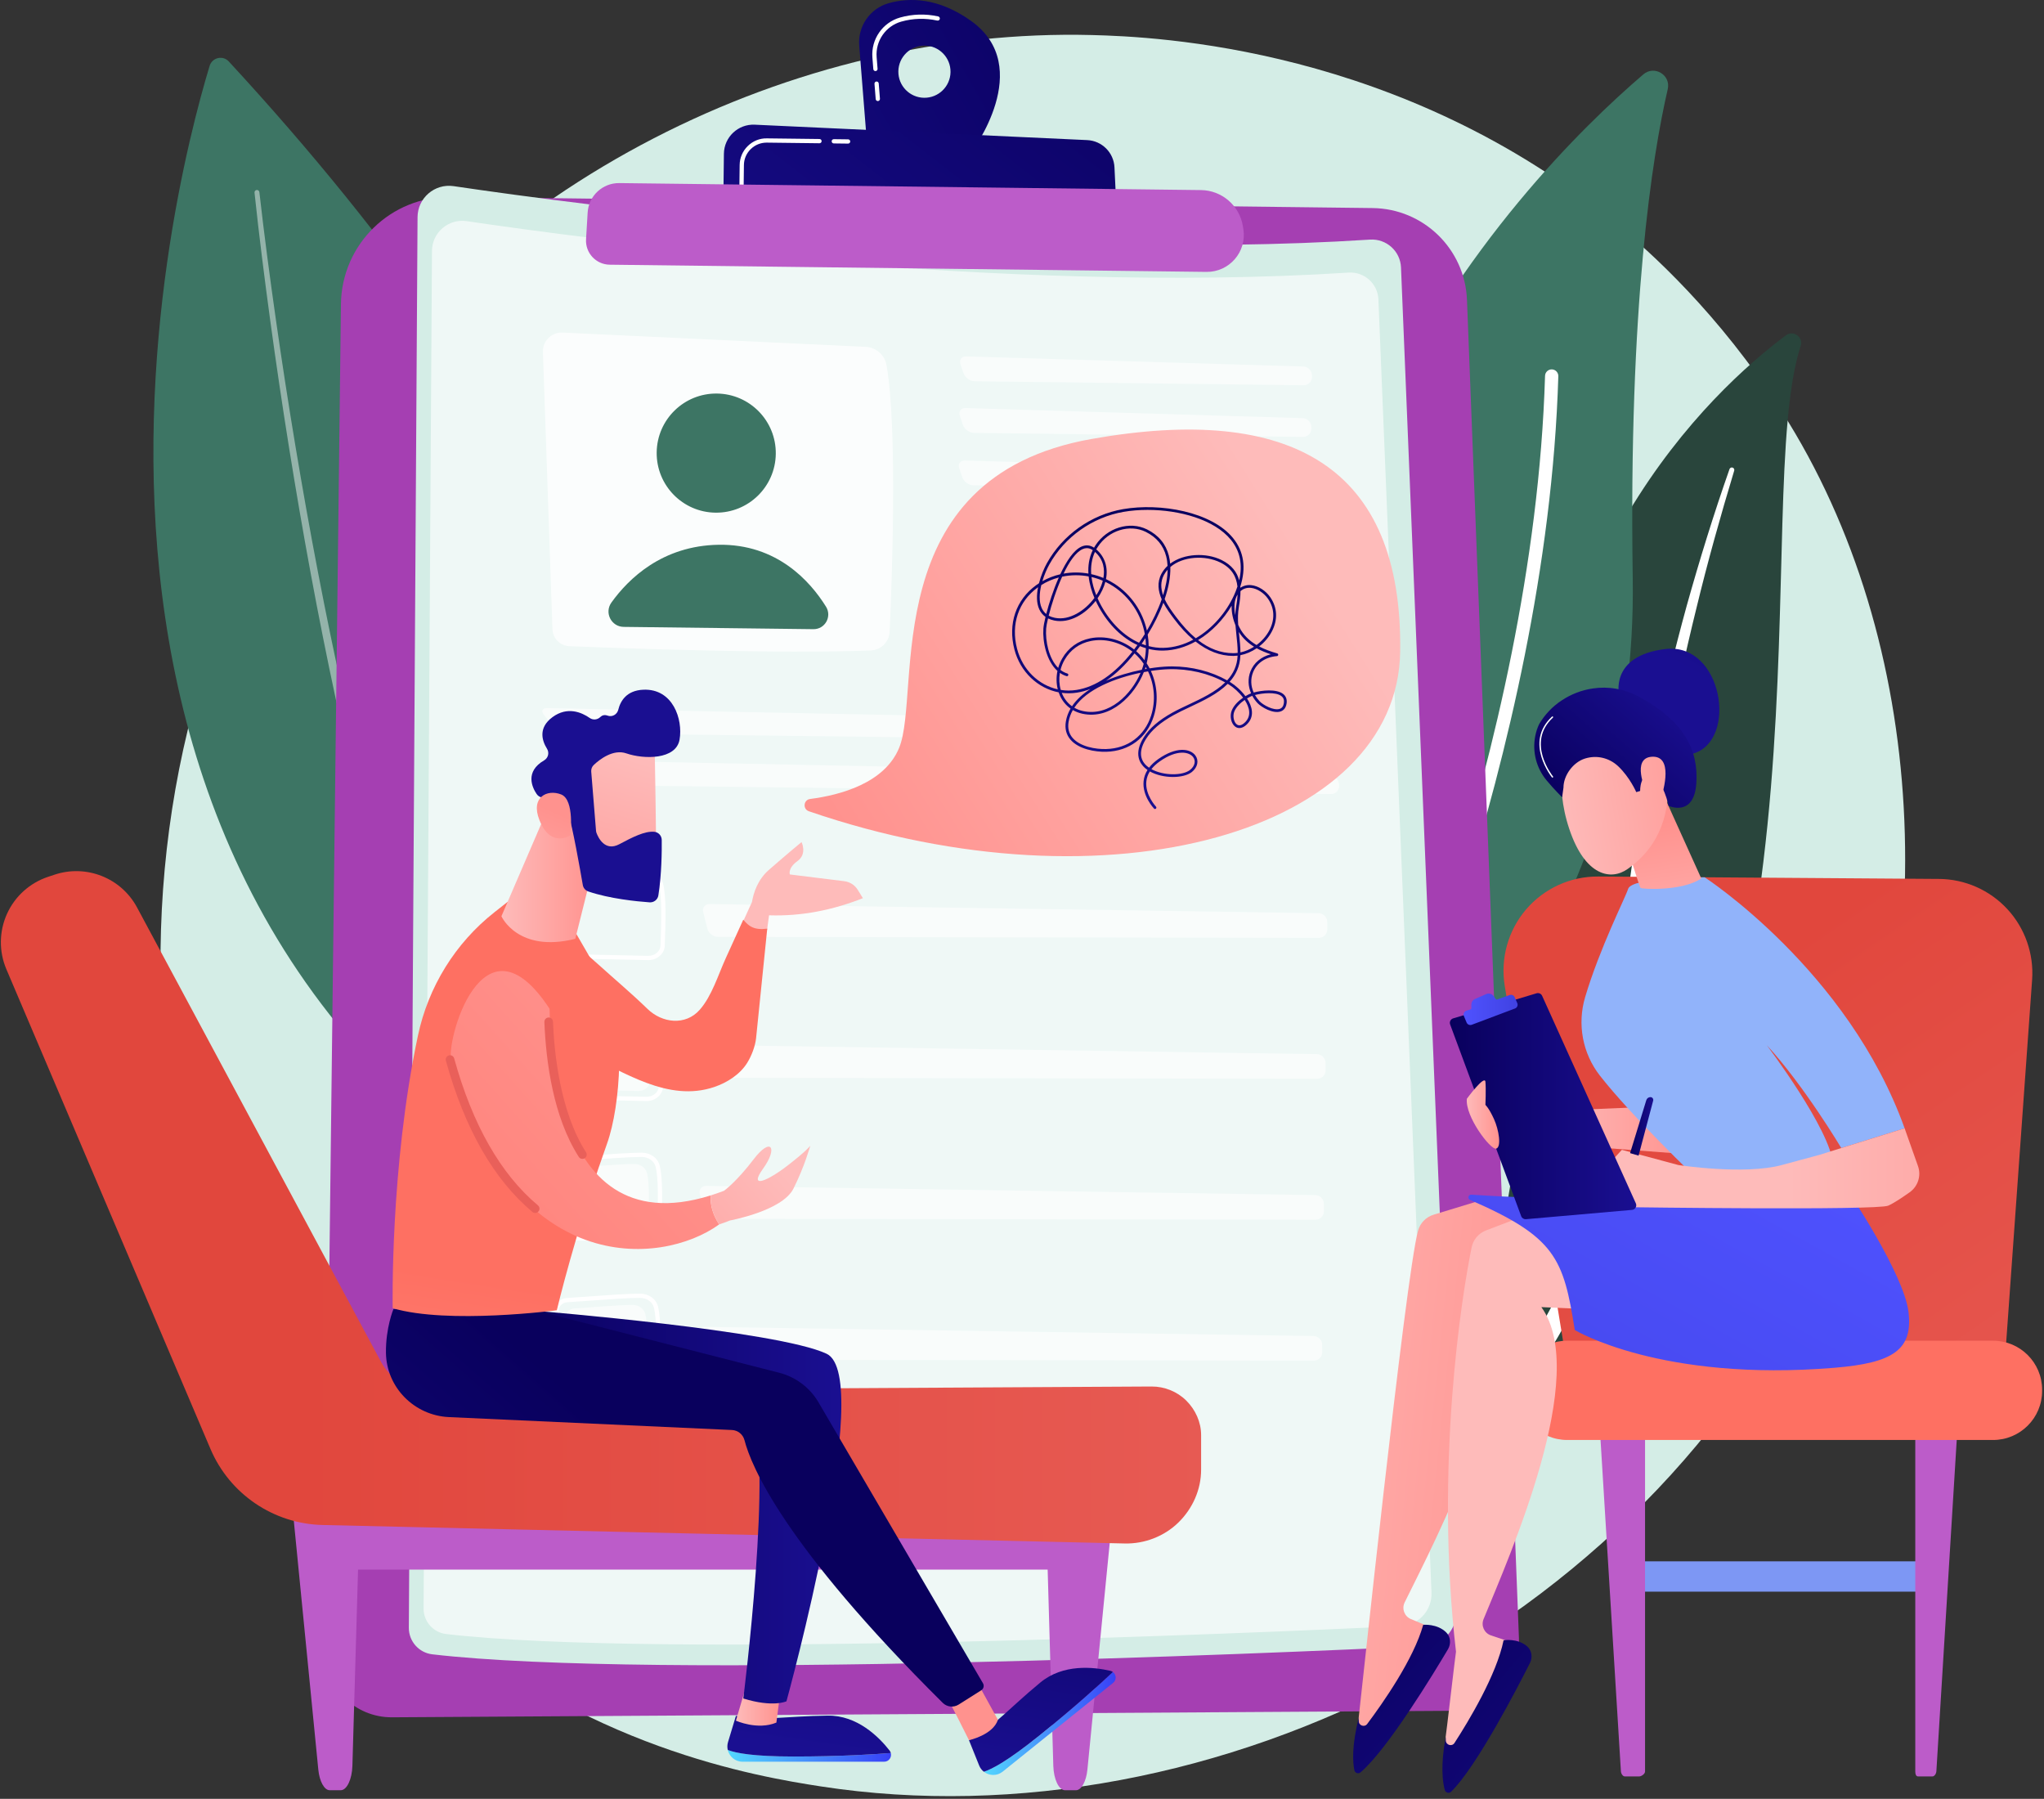
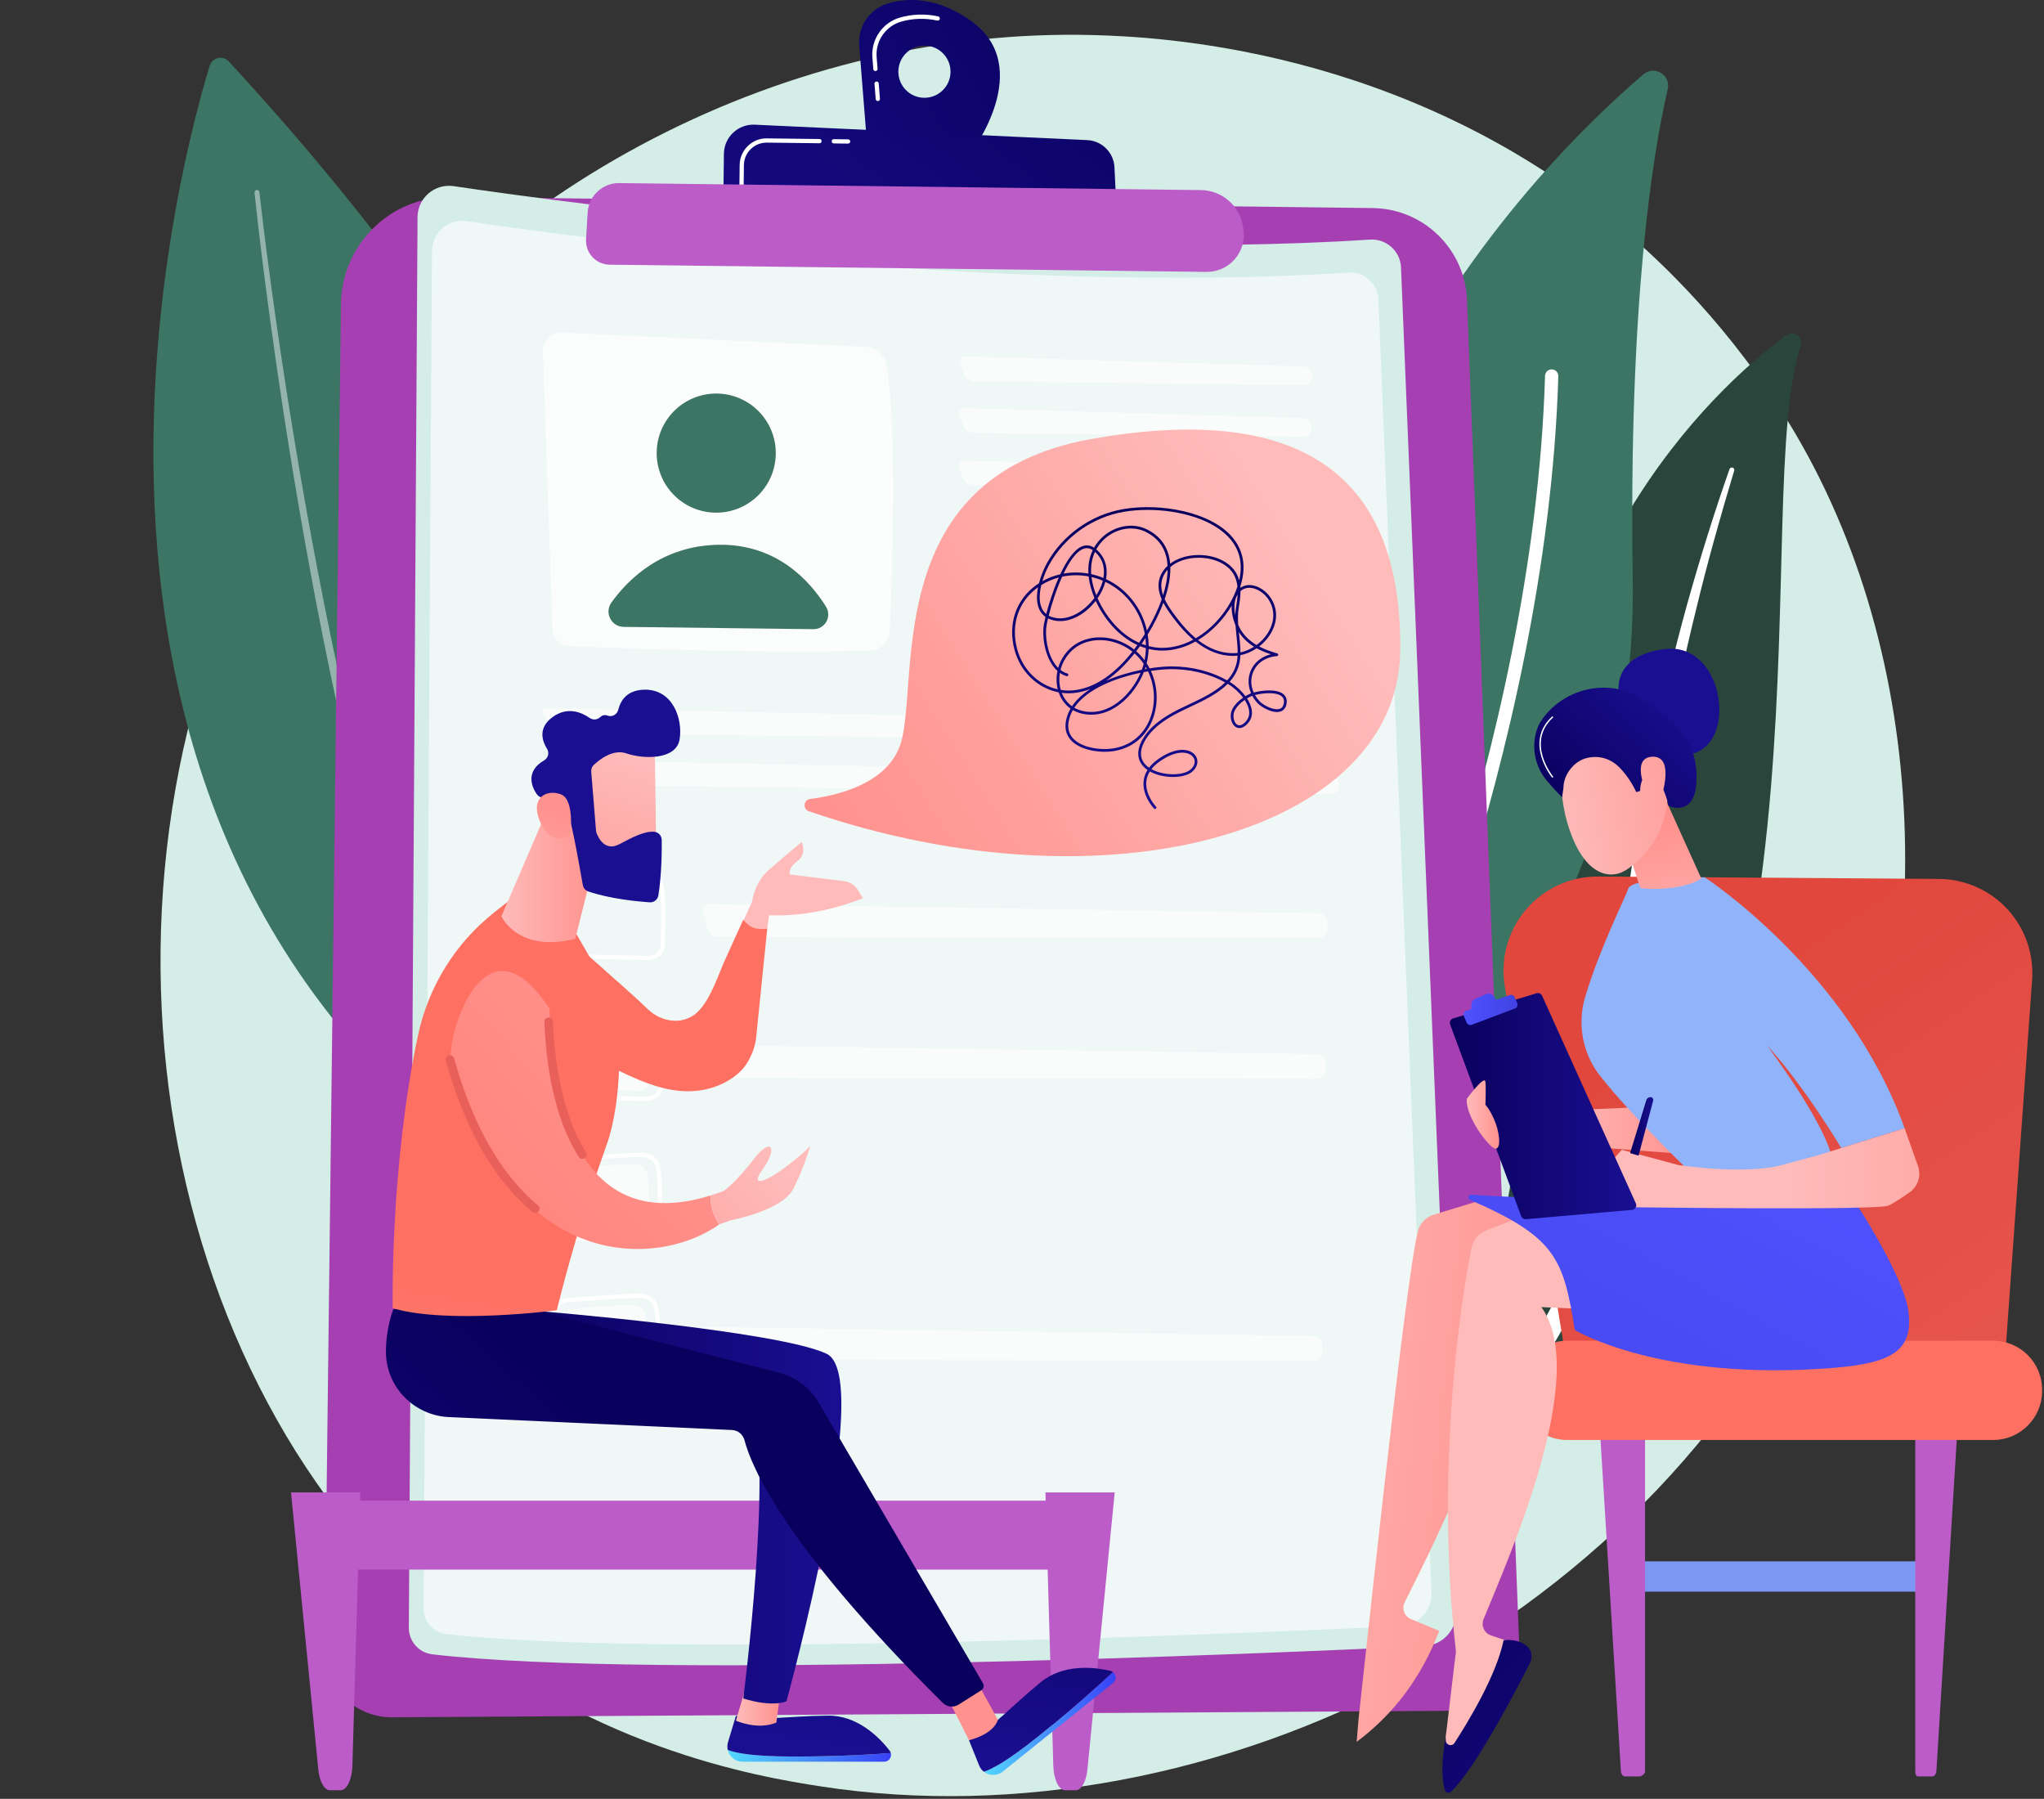
<svg xmlns="http://www.w3.org/2000/svg" width="533" height="469" viewBox="0 0 533 469" fill="none">
  <rect x="0" y="0" width="533" height="469" fill="#333333" stroke="none" />
  <path d="M477.728 319.313C433.589 423.242 316.013 481.464 214.051 465.759C197.459 463.204 151.974 455.591 111.703 419.678C34.178 350.542 17.599 213.643 80.136 117.167C125.651 46.95 207.243 7.146 284.771 9.137C301.471 9.566 365.47 12.209 421.715 58.587C429.976 65.399 448.197 81.586 464.619 107.266C503.179 167.568 506.494 251.581 477.728 319.313Z" fill="#D4EDE6" />
  <path d="M469.556 90.162C470.298 87.874 467.629 85.993 465.7 87.431C446.116 102.037 397.943 146.966 398.653 235.134C399.544 345.753 372.291 382.981 341.239 404.05C341.239 404.05 381.39 397.046 410.427 359.427C481.718 267.062 456.371 130.858 469.556 90.162Z" fill="#29453C" />
  <path d="M452.216 122.71C448.622 134.605 445.264 146.564 442.348 158.629C439.369 170.677 436.757 182.809 434.527 195.005C432.343 207.209 430.389 219.452 428.958 231.76C427.472 244.061 426.516 256.411 425.599 268.815C424.613 281.207 423.691 293.695 421.487 306.128C419.3 318.536 415.596 330.883 409.745 342.186C408.284 345.003 406.766 347.804 405.097 350.488C403.478 353.204 401.738 355.849 399.951 358.461C396.351 363.67 392.399 368.648 388.096 373.311C379.464 382.616 369.422 390.599 358.621 397.093C357.484 397.777 356.008 397.409 355.325 396.272C354.654 395.156 354.996 393.713 356.085 393.014L356.093 393.009C358.675 391.355 361.235 389.674 363.712 387.884C364.965 387.008 366.176 386.079 367.404 385.174C368.597 384.222 369.827 383.317 370.989 382.33C375.701 378.461 380.137 374.266 384.24 369.764C392.482 360.81 399.428 350.578 405.036 339.789C407.779 334.362 410.119 328.741 412.017 322.96C413.911 317.177 415.364 311.24 416.479 305.215C418.711 293.158 419.726 280.805 420.801 268.421C421.892 256.036 423.073 243.598 424.764 231.228C425.593 225.041 426.533 218.87 427.583 212.719C428.09 209.641 428.657 206.573 429.218 203.504C429.808 200.441 430.416 197.382 431.048 194.328C433.6 182.116 436.523 169.988 439.825 157.97C443.185 145.967 446.862 134.058 450.991 122.31C451.11 121.974 451.477 121.798 451.813 121.916C452.139 122.031 452.315 122.383 452.216 122.71Z" fill="white" />
  <path d="M349.351 297.216C350.695 301.441 355.916 302.92 359.314 300.072C378.059 284.359 427.042 235.138 425.757 150.707C424.672 79.409 430.859 40.645 434.887 23.242C435.739 19.562 431.398 16.934 428.527 19.389C396.854 46.472 300.659 144.14 349.351 297.216Z" fill="#3D7564" />
  <path d="M355.347 297.489C355.436 297.553 355.533 297.61 355.636 297.657C356.504 298.058 357.532 297.679 357.933 296.812C358.387 295.828 403.383 197.294 406.353 98.09C406.381 97.136 405.63 96.338 404.675 96.308C403.719 96.28 402.922 97.031 402.892 97.987C399.944 196.468 355.241 294.383 354.79 295.361C354.437 296.125 354.689 297.014 355.347 297.489Z" fill="white" />
  <path d="M54.663 17.178C44.517 50.611 -6.582 247.584 169.641 328.736C169.641 328.736 236.663 207.721 59.66 16.023C58.112 14.346 55.326 14.994 54.663 17.178Z" fill="#3D7564" />
  <path opacity="0.45" d="M67.636 50.103C68.882 61.175 70.359 72.234 71.93 83.272C73.506 94.311 75.21 105.332 77.043 116.33C80.707 138.327 84.862 160.242 89.688 182.004C94.529 203.76 100.005 225.383 106.645 246.636C109.93 257.273 113.599 267.785 117.66 278.13C121.735 288.467 126.221 298.647 131.481 308.397L131.484 308.403C131.878 309.133 131.605 310.044 130.875 310.438C130.145 310.832 129.234 310.559 128.84 309.829L128.835 309.821C123.561 299.891 119.102 289.585 115.063 279.144C111.039 268.694 107.419 258.1 104.188 247.396C97.658 226.006 92.309 204.292 87.599 182.461C82.904 160.623 78.885 138.651 75.359 116.605C73.596 105.581 71.962 94.538 70.455 83.478C68.953 72.415 67.548 61.346 66.37 50.236C66.333 49.886 66.586 49.573 66.935 49.536C67.283 49.499 67.596 49.75 67.635 50.097L67.636 50.103Z" fill="white" />
  <path d="M117.521 51.348L357.944 54.247C371.208 54.406 382.02 64.933 382.535 78.188L396.08 426.971C396.483 437.344 388.217 445.989 377.837 446.053L102.221 447.739C92.467 447.799 84.561 439.846 84.679 430.093L88.908 79.279C89.097 63.665 101.907 51.16 117.521 51.348Z" fill="#A53FB2" />
  <path d="M118.294 48.532C151.073 53.38 263.807 68.511 357.239 62.471C361.499 62.195 365.155 65.465 365.33 69.731L379.718 420.079C379.915 424.883 376.2 428.944 371.397 429.17C332.11 431.02 170.32 438.052 112.724 431.317C109.218 430.907 106.59 427.92 106.611 424.39L108.881 56.61C108.912 51.614 113.352 47.801 118.294 48.532Z" fill="#D4EDE6" />
  <path opacity="0.63" d="M121.701 57.657C153.245 62.322 261.735 76.884 351.648 71.071C355.748 70.805 359.266 73.952 359.435 78.058L373.281 415.213C373.471 419.836 369.895 423.744 365.273 423.962C327.465 425.742 171.768 432.509 116.34 426.027C112.967 425.633 110.437 422.758 110.458 419.362L112.643 65.431C112.672 60.623 116.945 56.953 121.701 57.657Z" fill="white" />
  <path opacity="0.78" d="M141.578 91.761L144.063 164.038C144.146 166.442 146.064 168.375 148.467 168.472C161.841 169.011 203.515 170.53 227.068 169.587C229.733 169.48 231.865 167.351 231.985 164.688C232.597 151.146 234.055 111.728 231.167 95.208C230.7 92.54 228.435 90.561 225.729 90.434L146.688 86.715C143.838 86.581 141.48 88.909 141.578 91.761Z" fill="white" />
  <path d="M202.297 118.323C202.193 126.899 195.157 133.767 186.581 133.664C178.005 133.561 171.136 126.524 171.239 117.948C171.343 109.372 178.379 102.503 186.955 102.607C195.531 102.71 202.4 109.746 202.297 118.323Z" fill="#3D7564" />
  <path d="M162.632 163.443L212.104 164.039C215.137 164.076 216.995 160.748 215.392 158.173C211.269 151.547 202.594 141.781 187.362 142.033C172.682 142.276 163.878 150.897 159.43 157.102C157.542 159.736 159.391 163.404 162.632 163.443Z" fill="#3D7564" />
  <g opacity="0.6">
    <path d="M339.933 100.441C341.154 100.456 342.136 99.469 342.115 98.249L342.108 97.838C342.087 96.618 341.071 95.59 339.851 95.553L251.963 92.927C250.743 92.89 250.065 93.806 250.457 94.963L251.241 97.278C251.633 98.434 252.952 99.392 254.172 99.407L339.933 100.441Z" fill="white" />
  </g>
  <g opacity="0.6">
    <path d="M251.801 106.393C250.58 106.357 249.903 107.273 250.294 108.429L251.078 110.745C251.47 111.901 252.789 112.859 254.01 112.874L339.771 113.907C340.992 113.922 341.973 112.936 341.952 111.715L341.945 111.305C341.924 110.085 340.909 109.056 339.689 109.02L251.801 106.393Z" fill="white" />
  </g>
  <g opacity="0.6">
    <path d="M251.636 120.056C250.416 120.019 249.738 120.935 250.13 122.092L250.914 124.407C251.305 125.563 252.625 126.521 253.845 126.536L339.606 127.57C340.827 127.585 341.808 126.598 341.788 125.378L341.78 124.967C341.76 123.747 340.744 122.719 339.524 122.682L251.636 120.056Z" fill="white" />
  </g>
  <g opacity="0.6">
    <path d="M347.235 193.558C348.455 193.573 349.4 192.588 349.334 191.369L349.312 190.951C349.246 189.732 348.194 188.714 346.973 188.69L142.655 184.616C141.435 184.592 141.049 185.361 141.798 186.325L144.166 189.374C144.915 190.338 146.526 191.138 147.747 191.153L347.235 193.558Z" fill="white" />
  </g>
  <g opacity="0.6">
    <path d="M142.493 198.083C141.272 198.059 140.886 198.827 141.635 199.791L144.003 202.84C144.752 203.804 146.363 204.605 147.584 204.62L347.072 207.025C348.292 207.039 349.237 206.054 349.172 204.835L349.149 204.417C349.083 203.198 348.031 202.181 346.811 202.157L142.493 198.083Z" fill="white" />
  </g>
  <path d="M169.072 250.323C169.037 250.323 169.003 250.322 168.969 250.322L151.826 249.951C149.429 249.899 147.471 248.229 147.271 246.067L145.936 231.664C145.861 230.847 146.124 230.043 146.678 229.399C147.301 228.677 148.237 228.229 149.245 228.173H149.246C150.692 228.091 152.728 227.942 154.884 227.785C159.422 227.453 165.07 227.041 168.242 227.04C168.243 227.04 168.244 227.04 168.245 227.04C170.48 227.04 172.395 228.412 172.902 230.378C173.752 233.679 173.597 239.919 173.348 246.568C173.269 248.657 171.361 250.323 169.072 250.323ZM149.307 229.28C148.598 229.32 147.947 229.628 147.519 230.124C147.164 230.537 146.994 231.048 147.042 231.562L148.376 245.965C148.524 247.565 150.017 248.801 151.85 248.841L168.993 249.212C169.02 249.212 169.046 249.213 169.072 249.213C170.77 249.213 172.183 248.021 172.239 246.526C172.486 239.963 172.64 233.81 171.827 230.654C171.453 229.203 169.947 228.149 168.245 228.149C168.244 228.149 168.243 228.149 168.243 228.149C165.11 228.15 159.485 228.561 154.965 228.892C152.804 229.049 150.763 229.198 149.307 229.28Z" fill="white" />
  <g opacity="0.6">
    <path d="M185.056 235.703C183.835 235.685 183.08 236.639 183.377 237.823L184.453 242.112C184.75 243.296 185.992 244.266 187.212 244.268L343.92 244.518C345.14 244.52 346.129 243.523 346.117 242.302L346.098 240.343C346.086 239.122 345.078 238.109 343.857 238.09L185.056 235.703Z" fill="white" />
  </g>
  <path d="M168.629 287.069C168.594 287.069 168.56 287.068 168.526 287.067L151.383 286.696C148.987 286.644 147.028 284.975 146.827 282.814L145.494 268.41C145.419 267.593 145.682 266.789 146.236 266.145C146.859 265.422 147.794 264.975 148.802 264.918H148.803C150.249 264.837 152.286 264.688 154.442 264.53C158.98 264.199 164.627 263.787 167.799 263.785C167.8 263.785 167.801 263.785 167.802 263.785C170.038 263.785 171.952 265.158 172.459 267.124C173.309 270.425 173.154 276.665 172.905 283.314C172.827 285.403 170.918 287.069 168.629 287.069ZM148.865 266.026C148.156 266.066 147.504 266.374 147.077 266.87C146.721 267.283 146.552 267.793 146.599 268.308L147.933 282.712C148.081 284.311 149.575 285.547 151.407 285.587L168.55 285.958C170.273 285.972 171.74 284.791 171.796 283.272C172.043 276.709 172.197 270.556 171.384 267.401C171.01 265.949 169.504 264.895 167.802 264.895C167.801 264.895 167.8 264.895 167.8 264.895C164.667 264.896 159.043 265.307 154.523 265.638C152.362 265.795 150.321 265.944 148.865 266.026Z" fill="white" />
  <path opacity="0.6" d="M150.697 267.637C154.302 267.434 162.14 266.733 165.853 266.732C167.426 266.731 168.795 267.698 169.147 269.067C169.832 271.725 169.673 277.005 169.49 281.878C169.435 283.337 168.08 284.486 166.444 284.451L152.744 284.154C151.06 284.117 149.674 282.952 149.536 281.454L148.47 269.944C148.359 268.753 149.361 267.712 150.697 267.637Z" fill="white" />
  <g opacity="0.6">
    <path d="M184.613 272.449C183.392 272.431 182.637 273.385 182.934 274.569L184.01 278.858C184.307 280.042 185.549 281.013 186.769 281.014L343.477 281.264C344.697 281.266 345.686 280.269 345.674 279.048L345.655 277.089C345.643 275.868 344.635 274.855 343.414 274.837L184.613 272.449Z" fill="white" />
  </g>
  <path d="M168.186 323.814C168.152 323.814 168.117 323.814 168.083 323.813L150.94 323.442C148.543 323.39 146.585 321.721 146.385 319.559L145.051 305.156C144.975 304.339 145.239 303.535 145.793 302.891C146.416 302.168 147.351 301.721 148.359 301.664H148.36C149.806 301.583 151.842 301.434 153.999 301.276C158.536 300.944 164.184 300.532 167.356 300.531C167.357 300.531 167.358 300.531 167.359 300.531C169.595 300.531 171.509 301.903 172.016 303.87C172.866 307.171 172.712 313.411 172.462 320.059C172.383 322.149 170.475 323.814 168.186 323.814ZM148.422 302.772C147.712 302.812 147.061 303.12 146.634 303.615C146.278 304.028 146.108 304.539 146.156 305.053L147.49 319.457C147.638 321.057 149.131 322.293 150.964 322.332L168.107 322.704C169.825 322.729 171.297 321.536 171.354 320.018C171.6 313.455 171.754 307.303 170.941 304.146C170.567 302.694 169.061 301.641 167.359 301.641C167.358 301.641 167.357 301.641 167.357 301.641C164.225 301.642 158.599 302.053 154.079 302.383C151.918 302.541 149.877 302.69 148.422 302.772Z" fill="white" />
  <path opacity="0.6" d="M150.255 304.383C153.859 304.18 161.697 303.479 165.41 303.478C166.984 303.477 168.352 304.444 168.705 305.813C169.389 308.471 169.231 313.751 169.047 318.623C168.993 320.083 167.638 321.232 166.001 321.197L152.302 320.9C150.617 320.863 149.232 319.698 149.093 318.199L148.027 306.689C147.917 305.499 148.918 304.458 150.255 304.383Z" fill="white" />
  <g opacity="0.6">
-     <path d="M184.17 309.195C182.949 309.177 182.194 310.131 182.491 311.315L183.567 315.604C183.864 316.788 185.106 317.758 186.327 317.76L343.034 318.01C344.254 318.012 345.243 317.015 345.232 315.794L345.212 313.835C345.2 312.614 344.192 311.601 342.972 311.582L184.17 309.195Z" fill="white" />
-   </g>
+     </g>
  <path d="M167.743 360.56C167.709 360.56 167.675 360.56 167.64 360.559L150.497 360.188C148.101 360.136 146.142 358.467 145.942 356.306L144.608 341.902C144.533 341.085 144.796 340.281 145.351 339.637C145.973 338.914 146.909 338.467 147.917 338.41H147.917C149.364 338.329 151.4 338.18 153.556 338.022C158.094 337.691 163.741 337.278 166.913 337.277H166.914C169.152 337.277 171.066 338.649 171.573 340.616C172.423 343.917 172.269 350.158 172.019 356.805C171.94 358.895 170.032 360.56 167.743 360.56ZM147.979 339.518C147.27 339.558 146.618 339.865 146.191 340.361C145.835 340.774 145.665 341.285 145.713 341.8L147.047 356.203C147.196 357.803 148.689 359.039 150.521 359.078L167.664 359.449C167.691 359.45 167.717 359.45 167.743 359.45C169.441 359.45 170.854 358.259 170.91 356.764C171.157 350.201 171.311 344.048 170.498 340.892C170.118 339.417 168.645 338.387 166.915 338.387C166.914 338.387 166.914 338.387 166.913 338.387C163.781 338.388 158.157 338.799 153.637 339.129C151.476 339.287 149.435 339.436 147.979 339.518H147.979Z" fill="white" />
  <path opacity="0.6" d="M149.811 341.128C153.416 340.926 161.254 340.225 164.967 340.224C166.541 340.223 167.909 341.19 168.261 342.559C168.946 345.217 168.788 350.497 168.604 355.37C168.549 356.829 167.195 357.978 165.558 357.943L151.858 357.646C150.174 357.609 148.789 356.444 148.65 354.946L147.584 343.435C147.474 342.245 148.475 341.204 149.811 341.128Z" fill="white" />
  <g opacity="0.6">
    <path d="M183.727 345.941C182.506 345.923 181.751 346.877 182.048 348.06L183.124 352.35C183.421 353.534 184.663 354.504 185.884 354.506L342.591 354.756C343.812 354.758 344.801 353.761 344.789 352.54L344.769 350.581C344.757 349.36 343.749 348.347 342.529 348.328L183.727 345.941Z" fill="white" />
  </g>
  <path d="M253.217 5.452C244.605 -0.695 237.052 -0.666 231.718 0.838C226.852 2.211 223.652 6.855 224.053 11.895L226.044 36.944L253.293 39.694C253.293 39.694 270.105 17.506 253.217 5.452ZM240.977 25.493C237.22 25.448 234.212 22.366 234.257 18.61C234.302 14.853 237.384 11.844 241.141 11.889C244.898 11.935 247.906 15.017 247.861 18.774C247.816 22.53 244.734 25.539 240.977 25.493Z" fill="url(#paint0_linear_547_2008)" />
  <path d="M228.903 26.348C228.617 26.348 228.374 26.127 228.351 25.837L228.034 21.848C228.009 21.542 228.237 21.275 228.543 21.251C228.849 21.227 229.116 21.455 229.14 21.76L229.457 25.749C229.482 26.055 229.253 26.322 228.948 26.346C228.933 26.348 228.918 26.348 228.903 26.348ZM228.282 18.53C227.995 18.53 227.753 18.31 227.729 18.02L227.489 14.991C227.111 10.238 230.151 5.854 234.717 4.566C237.968 3.65 241.308 3.554 244.641 4.278C244.941 4.343 245.131 4.639 245.066 4.938C245.001 5.238 244.706 5.427 244.406 5.363C241.25 4.677 238.092 4.768 235.018 5.635C230.96 6.779 228.259 10.677 228.595 14.903L228.836 17.932C228.86 18.238 228.632 18.505 228.326 18.529C228.312 18.53 228.297 18.53 228.282 18.53Z" fill="white" />
  <path d="M188.618 52.666L188.769 40.086C188.822 35.743 192.463 32.308 196.801 32.509L283.501 36.527C287.348 36.705 290.429 39.781 290.613 43.628L291.192 55.725L188.618 52.666Z" fill="url(#paint1_linear_547_2008)" />
  <path d="M221.154 37.44C221.152 37.44 221.15 37.44 221.148 37.44L217.418 37.395C217.111 37.391 216.865 37.14 216.869 36.834C216.873 36.529 217.121 36.285 217.424 36.285C217.426 36.285 217.428 36.285 217.431 36.285L221.161 36.33C221.467 36.334 221.713 36.586 221.709 36.892C221.705 37.197 221.458 37.44 221.154 37.44Z" fill="white" />
  <path d="M193.368 48.669C193.366 48.669 193.364 48.669 193.362 48.669C193.055 48.665 192.81 48.413 192.814 48.107L192.875 43.018C192.898 41.141 193.65 39.385 194.993 38.074C196.337 36.762 198.106 36.027 199.987 36.075L213.7 36.241C214.007 36.245 214.252 36.496 214.249 36.802C214.245 37.106 213.997 37.35 213.694 37.35C213.691 37.35 213.689 37.35 213.687 37.35L199.974 37.185C199.949 37.185 199.925 37.185 199.9 37.185C198.346 37.185 196.882 37.781 195.768 38.868C194.637 39.972 194.003 41.451 193.985 43.031L193.923 48.12C193.919 48.425 193.672 48.669 193.368 48.669Z" fill="white" />
  <path d="M161.496 47.734L313.169 49.558C318.622 49.624 323.237 53.605 324.103 58.99L324.222 59.733C325.17 65.631 320.574 70.96 314.6 70.888L158.993 69.012C155.418 68.969 152.605 65.946 152.82 62.377L153.238 55.416C153.5 51.063 157.134 47.682 161.496 47.734Z" fill="#BC5CC9" />
  <path d="M422.245 181.471C422.245 181.471 419.455 170.966 434.307 169.215C449.159 167.464 453.29 193.026 441.516 196.48C429.741 199.933 422.245 181.471 422.245 181.471Z" fill="url(#paint2_linear_547_2008)" />
  <path d="M523.448 237.032C518.847 232.054 512.391 229.204 505.614 229.155L416.755 228.526C409.526 228.475 402.643 231.616 397.944 237.11C393.246 242.604 391.211 249.924 392.383 257.057L410.175 365.371H522.039L529.901 255.461C530.385 248.7 528.049 242.009 523.448 237.032Z" fill="url(#paint3_linear_547_2008)" />
  <path d="M403.084 289.702L433.917 288.397L440.903 301.003L403.084 298.138V289.702Z" fill="url(#paint4_linear_547_2008)" />
  <path d="M502.31 407.074H423.217V414.983H502.31V407.074Z" fill="#7D97F4" />
  <path d="M417.008 369.685L422.671 461.811C422.708 462.423 423.158 463.158 423.7 463.158H427.436C428.005 463.158 428.969 462.509 428.969 461.864V369.685H417.008Z" fill="#BC5CC9" />
  <path d="M510.597 369.685L504.934 461.811C504.896 462.423 504.447 463.158 503.904 463.158H500.169C499.599 463.158 499.434 462.509 499.434 461.864V369.685H510.597Z" fill="#BC5CC9" />
  <path d="M532.509 362.651C532.509 369.713 526.784 375.437 519.723 375.437H408.68C401.619 375.437 395.894 369.713 395.894 362.651V362.338C395.894 355.277 401.619 349.552 408.68 349.552H519.723C526.784 349.552 532.509 355.277 532.509 362.338V362.651Z" fill="url(#paint5_linear_547_2008)" />
  <path d="M354.274 448.047C354.355 447.966 366.483 332.64 369.784 320.838C370.34 318.853 371.865 317.296 373.838 316.695L389.301 311.989L422.649 331.583L386.856 337.637C398.351 356.067 374.261 401.55 366.281 417.79C365.471 419.438 366.218 421.424 367.913 422.13L375.299 425.202C370.693 437.269 363.486 446.885 353.77 454.138L354.274 448.047Z" fill="url(#paint6_linear_547_2008)" />
-   <path d="M371.116 423.63C371.116 423.63 374.803 423.254 377.159 425.649C378.287 426.794 378.408 428.6 377.588 429.983C373.946 436.128 361.815 456.129 354.782 462.093C354.205 462.582 353.31 462.26 353.163 461.518C352.752 459.456 352.445 455.112 354.358 447.715L354.315 448.671C354.26 449.881 355.797 450.44 356.523 449.47C360.592 444.037 368.677 432.506 371.116 423.63Z" fill="url(#paint7_linear_547_2008)" />
  <path d="M376.934 453.165C377.009 453.079 379.593 430.722 379.669 430.637C374.041 382.156 381.264 337.195 383.755 325.195C384.174 323.177 385.59 321.52 387.517 320.787L402.624 315.039L438.244 342.437L401.93 340.794C414.651 358.399 393.711 405.416 386.854 422.161C386.158 423.86 387.039 425.791 388.778 426.38L396.356 428.942C392.582 441.295 386.046 451.379 376.845 459.276L376.934 453.165Z" fill="url(#paint8_linear_547_2008)" />
  <path d="M392.077 427.658C392.077 427.658 395.729 427.032 398.243 429.261C399.446 430.328 399.69 432.121 398.966 433.557C395.751 439.935 385.008 460.715 378.397 467.144C377.855 467.671 376.94 467.41 376.743 466.68C376.192 464.65 375.591 460.337 376.996 452.828L377.018 453.784C377.046 454.995 378.617 455.448 379.275 454.432C382.966 448.734 390.247 436.68 392.077 427.658Z" fill="url(#paint9_linear_547_2008)" />
  <path d="M497.666 342.046C496.47 332.162 481.901 310.492 481.901 310.492C481.901 310.492 425.392 308.654 418.793 311.215C413.671 313.203 392.77 312.079 383.67 311.477C383.324 311.454 383.012 311.683 382.93 312.02C382.848 312.357 383.02 312.704 383.338 312.842C405.565 322.511 407.701 328.02 410.641 346.761C410.641 346.761 433.011 360.361 478.388 356.609C493.637 355.349 498.861 351.931 497.666 342.046Z" fill="url(#paint10_linear_547_2008)" />
  <path d="M442.501 307.282C442.501 307.282 425.535 291.127 417.183 280.427C412.669 274.643 411.251 267.029 413.339 259.995C417.152 247.149 423.928 233.845 424.546 231.774C425.493 228.6 444.516 228.732 444.516 228.732C444.516 228.732 481.949 253.027 496.657 294.18L480.14 299.323C480.14 299.323 470.366 282.925 460.709 272.5C460.709 272.5 477.419 294.575 478.008 303.612L442.501 307.282Z" fill="#91B3FA" />
  <path d="M422.246 214.036C422.444 214.696 427.409 231.156 427.798 231.498C428.186 231.839 438.686 232.404 443.629 229.026L433.541 206.71L422.246 214.036Z" fill="url(#paint11_linear_547_2008)" />
  <path d="M408.59 195.547C408.59 195.547 405.055 203.712 409.208 216.126C413.361 228.54 420.149 229.618 424.447 226.549C428.745 223.48 434.319 217.996 435.012 206.751C435.705 195.507 413.459 185.22 408.59 195.547Z" fill="url(#paint12_linear_547_2008)" />
  <path d="M427.592 181.76C423.546 179.533 419.322 178.916 415.409 179.489C412.443 179.908 409.653 181.01 407.238 182.609C404.78 184.219 402.819 186.336 401.364 188.772C400.889 189.758 400.553 190.801 400.338 191.895C399.529 196.006 400.623 200.262 403.309 203.477C405.319 205.883 407.347 207.873 407.347 207.873L407.697 205.345C407.697 202.181 410.187 198.761 413.274 197.78C416.361 196.799 419.622 197.571 421.97 199.787C425.013 202.664 426.677 206.523 426.677 206.523L427.685 206.225C427.685 206.225 427.605 201.308 430.725 202.455C433.834 203.613 435.106 210.106 435.106 210.106C435.106 210.106 441.717 213.138 442.335 204.296C442.952 195.464 439.059 188.044 427.592 181.76Z" fill="url(#paint13_linear_547_2008)" />
  <path d="M429.204 206.225C429.204 206.225 425.297 197.611 430.769 197.3C436.241 196.988 434.014 205.604 432.924 208.747L429.204 206.225Z" fill="url(#paint14_linear_547_2008)" />
  <path d="M410.176 313.657L422.924 299.787L437.646 303.751C437.646 303.751 454.81 306.411 464.634 303.751C474.458 301.092 474.458 301.092 474.458 301.092L496.658 294.181L500.144 304.034C501.03 306.536 500.14 309.313 497.977 310.851C496.056 312.215 493.805 313.715 492.37 314.343C489.447 315.622 425.025 314.747 425.025 314.747L410.176 313.657Z" fill="url(#paint15_linear_547_2008)" />
  <path d="M426.571 313.741L402.132 259.633C401.882 259.079 401.26 258.796 400.678 258.971L378.93 265.515C378.61 265.611 378.343 265.836 378.194 266.135C378.045 266.435 378.027 266.783 378.143 267.097L396.669 317.083C396.859 317.595 397.367 317.917 397.911 317.87L425.572 315.447C425.964 315.413 426.314 315.191 426.512 314.852C426.711 314.513 426.733 314.099 426.571 313.741Z" fill="url(#paint16_linear_547_2008)" />
  <path d="M395.648 261.525L394.973 259.993C394.749 259.486 394.172 259.238 393.651 259.426L390.429 260.585C390.289 260.635 390.134 260.588 390.046 260.469L389.474 259.694C389.032 259.096 388.236 258.882 387.553 259.177L384.591 260.476C384.006 260.73 383.671 261.306 383.671 261.944V262.875C383.671 263.022 383.532 263.152 383.392 263.195L382.406 263.494C382.122 263.582 381.878 263.786 381.753 264.055C381.627 264.325 381.616 264.635 381.73 264.909L382.438 266.602C382.657 267.125 383.249 267.381 383.78 267.181L395.056 262.937C395.327 262.836 395.544 262.626 395.656 262.359C395.768 262.092 395.765 261.79 395.648 261.525Z" fill="url(#paint17_linear_547_2008)" />
  <path d="M382.509 286.459C382.509 286.459 387.164 280.132 387.344 282.042C387.523 283.952 387.344 288.071 387.344 288.071C387.344 288.071 388.239 288.847 389.552 291.712C390.865 294.576 391.572 299.07 390.144 299.479C388.716 299.889 381.972 291.055 382.509 286.459Z" fill="url(#paint18_linear_547_2008)" />
  <path d="M430.961 286.328C430.822 286.147 430.608 286.041 430.38 286.041C429.882 286.041 429.443 286.366 429.297 286.842L425.066 300.645L427.28 301.301L431.088 286.963C431.147 286.743 431.1 286.508 430.961 286.328Z" fill="url(#paint19_linear_547_2008)" />
  <path d="M404.832 202.74C404.78 202.74 404.729 202.717 404.693 202.674C404.619 202.584 397.357 193.585 404.711 186.829C404.784 186.763 404.897 186.767 404.965 186.84C405.031 186.913 405.027 187.027 404.953 187.094C397.853 193.618 404.899 202.358 404.971 202.445C405.033 202.522 405.023 202.636 404.947 202.699C404.913 202.726 404.872 202.74 404.832 202.74Z" fill="white" />
  <path d="M281.568 391.256H79.522V409.232H281.568V391.256Z" fill="#BC5CC9" />
  <path d="M75.883 389.099L83.003 461.373C83.304 464.423 84.549 466.753 85.991 466.753H88.842C90.456 466.753 91.792 463.888 91.893 460.404L93.948 389.099L75.883 389.099Z" fill="#BC5CC9" />
  <path d="M290.675 389.099L283.556 461.373C283.255 464.423 282.009 466.753 280.567 466.753H277.716C276.103 466.753 274.767 463.888 274.666 460.404L272.61 389.099L290.675 389.099Z" fill="#BC5CC9" />
-   <path d="M309.348 365.18C306.958 362.802 303.657 361.477 300.286 361.495L112.033 362.529C106.724 362.558 101.818 359.651 99.306 354.974L35.741 236.598C31.604 228.892 22.516 225.283 14.218 228.048L12.519 228.614C7.758 230.201 3.876 233.706 1.815 238.281C-0.247 242.857 -0.303 248.086 1.662 252.704L54.883 377.773C59.895 389.551 71.335 397.306 84.131 397.601L293.275 402.42C298.454 402.54 303.585 400.566 307.289 396.946C310.994 393.326 313.206 388.365 313.206 383.185V374.159C313.206 370.789 311.738 367.557 309.348 365.18Z" fill="url(#paint20_linear_547_2008)" />
  <path d="M225.01 234.176L223.677 232.007C222.909 230.759 221.616 229.928 220.162 229.747L205.969 227.988C205.969 227.988 205.34 226.394 207.947 224.507C210.555 222.62 209.014 219.548 209.014 219.548C209.014 219.548 205.527 222.409 200.48 226.817C197.594 229.339 196.498 232.73 196.088 235.173L193.816 240.153C195.084 241.647 197.044 242.831 200.024 242.453L200.54 238.64C209.074 238.921 217.193 237.255 225.01 234.176Z" fill="url(#paint21_linear_547_2008)" />
  <path d="M193.817 239.788C192.289 243.138 190.77 246.493 189.243 249.843C187.279 254.152 185.64 259.657 182.481 263.255C178.758 267.496 172.659 266.753 168.846 263.046C164.665 258.983 160.199 255.243 155.875 251.329C154.735 250.296 153.564 249.299 152.414 248.277L152.087 274.589C162.626 279.391 174.231 287.515 186.303 283.387C189.628 282.25 192.959 280.135 194.848 277.101C195.98 275.284 196.945 272.766 197.163 270.624C197.164 270.62 200.069 242.124 200.069 242.124C196.63 242.56 195.28 241.512 193.817 239.788Z" fill="url(#paint22_linear_547_2008)" />
  <path d="M206.896 457.963C196.458 457.963 191.84 457.068 189.775 456.251C190.176 457.965 191.703 459.319 193.632 459.319H230.557C231.801 459.319 232.586 458.128 232.288 457.051C228.08 457.389 219.14 457.963 206.896 457.963Z" fill="url(#paint23_linear_547_2008)" />
  <path d="M232.289 457.051C232.229 456.833 232.141 456.619 231.986 456.422C229.174 452.831 223.523 447.192 215.837 447.3C204.578 447.458 200.652 448.68 191.902 447.368L189.838 454.21C189.628 454.908 189.624 455.604 189.776 456.251C191.84 457.068 196.459 457.963 206.896 457.963C219.14 457.963 228.079 457.389 232.289 457.051Z" fill="url(#paint24_linear_547_2008)" />
  <path d="M194.435 439.996L191.902 448.613C191.902 448.613 197.515 451.168 202.452 449.117L203.422 441.651L194.435 439.996Z" fill="url(#paint25_linear_547_2008)" />
  <path d="M270.966 452.537C262.83 459.074 258.671 461.272 256.553 461.932C257.934 463.01 259.968 463.104 261.472 461.896L290.256 438.768C291.225 437.989 291.095 436.574 290.192 435.924C287.122 438.823 280.51 444.868 270.966 452.537Z" fill="url(#paint26_linear_547_2008)" />
  <path d="M290.192 435.924C290.009 435.793 289.807 435.682 289.564 435.625C285.133 434.601 277.213 433.765 271.288 438.663C262.61 445.838 260.311 449.245 252.673 453.708L255.329 460.309C255.6 460.982 256.031 461.524 256.553 461.932C258.671 461.272 262.83 459.074 270.966 452.536C280.51 444.868 287.121 438.823 290.192 435.924Z" fill="url(#paint27_linear_547_2008)" />
  <path d="M140.234 341.815C140.234 341.815 202.723 346.917 215.543 352.952C228.362 358.987 205.081 443.565 205.081 443.565C205.081 443.565 201.591 445.245 193.826 442.831C193.826 442.831 201.789 380.415 195.863 366.881L128.203 355.814L140.234 341.815Z" fill="url(#paint28_linear_547_2008)" />
  <path d="M246.464 441.827C247.045 442.356 252.673 453.708 252.673 453.708C252.673 453.708 258.939 452.352 260.217 448.387L254.579 438.141L246.464 441.827Z" fill="url(#paint29_linear_547_2008)" />
  <path d="M102.596 341.292C102.596 341.292 100.56 346.192 100.643 352.704C100.758 361.709 107.998 369.017 116.993 369.466L190.866 372.834C192.426 372.905 193.746 373.985 194.137 375.497C195.872 382.212 204.358 402.831 245.835 443.976C246.938 445.071 248.657 445.257 249.971 444.427L255.876 440.697C256.496 440.306 256.694 439.493 256.323 438.861L213.31 365.41C211.051 361.682 207.42 358.989 203.196 357.909L140.234 341.814L102.596 341.292Z" fill="url(#paint30_linear_547_2008)" />
  <path d="M102.397 341.076C102.397 341.076 101.665 304.461 108.984 270.003C111.687 257.279 118.722 245.887 128.94 237.836L132.358 235.143L149.478 242.098L158.276 257.3C163.12 266.987 161.931 288.025 158.276 298.22C152.167 315.268 147.281 332.933 145.198 341.611C145.198 341.611 116.843 345.356 102.397 341.076Z" fill="url(#paint31_linear_547_2008)" />
  <path d="M144.128 207.857L130.752 238.888C130.752 238.888 135.032 248.518 150.013 244.773L155.363 223.372L144.128 207.857Z" fill="url(#paint32_linear_547_2008)" />
  <path d="M170.635 193.705C170.796 194.139 171.15 224.71 171.15 224.71L153.69 224.542L149.049 195.616C149.049 195.616 167.935 186.45 170.635 193.705Z" fill="url(#paint33_linear_547_2008)" />
  <path d="M154.171 201.178L155.421 216.596C155.437 216.794 155.479 216.984 155.548 217.17C155.969 218.308 157.708 222.119 161.498 220.103C164.938 218.273 168.104 216.654 170.577 216.862C171.688 216.956 172.545 217.875 172.557 218.99C172.589 221.767 172.544 228.028 171.675 233.461C171.499 234.564 170.501 235.339 169.387 235.26C166.031 235.022 158.967 234.322 153.416 232.428C152.664 232.171 152.111 231.533 151.976 230.75C151.318 226.931 149.274 215.334 148.204 212.19C147.201 209.239 143.095 208.229 141.34 207.928C140.765 207.829 140.26 207.502 139.935 207.018C138.783 205.307 136.815 201.197 141.892 198.24C142.955 197.622 143.291 196.259 142.64 195.216C141.345 193.139 140.261 189.777 144.076 186.97C147.954 184.118 151.656 185.713 153.789 187.2C154.652 187.8 155.8 187.672 156.55 186.936C156.977 186.516 157.592 186.276 158.466 186.589C159.643 187.011 160.921 186.274 161.219 185.059C161.791 182.727 163.397 180.013 167.757 179.824C175.492 179.489 178.124 187.572 177.203 192.841C176.283 198.111 167.875 197.997 163.33 196.423C159.874 195.227 156.332 198.029 154.833 199.442C154.358 199.889 154.118 200.528 154.171 201.178Z" fill="url(#paint34_linear_547_2008)" />
  <path d="M148.716 217.799C148.716 217.799 149.926 208.549 146.321 207.127C142.716 205.705 138.285 207.806 140.657 213.805C143.608 221.266 148.716 217.799 148.716 217.799Z" fill="url(#paint35_linear_547_2008)" />
  <path d="M185.337 311.668C141.244 325.51 143.59 263.449 143.304 263.012C125.825 236.301 116.009 271.897 117.703 276.915C133.207 333.045 172.291 330.266 187.52 319.24C185.624 316.29 185.191 313.694 185.337 311.668Z" fill="url(#paint36_linear_547_2008)" />
  <path d="M151.536 302.094C151.293 302.019 151.074 301.86 150.925 301.629C144.245 291.218 142.359 276.752 141.954 266.449C141.93 265.83 142.412 265.308 143.031 265.284C143.65 265.259 144.171 265.741 144.196 266.361C144.518 274.567 146.067 289.905 152.814 300.417C153.148 300.939 152.997 301.632 152.475 301.967C152.185 302.153 151.842 302.189 151.536 302.094Z" fill="url(#paint37_linear_547_2008)" />
  <path d="M139.224 316.198C139.085 316.155 138.954 316.084 138.836 315.986C128.759 307.541 121.166 294.271 116.27 276.545C116.105 275.947 116.455 275.329 117.052 275.164C117.65 275 118.267 275.35 118.432 275.947C123.205 293.227 130.555 306.119 140.277 314.266C140.752 314.664 140.814 315.372 140.417 315.847C140.117 316.204 139.642 316.327 139.224 316.198Z" fill="url(#paint38_linear_547_2008)" />
  <path d="M211.293 298.709C211.293 298.709 210.577 299.853 205.415 303.853C200.253 307.853 195.055 310.161 199.001 304.664C202.948 299.166 201.027 296.33 196.524 302.251C192.02 308.173 188.8 310.461 188.8 310.461C187.614 310.915 186.462 311.315 185.337 311.668C185.191 313.694 185.623 316.29 187.52 319.24C189.306 318.65 190.315 318.213 190.315 318.213C190.315 318.213 203.97 315.729 206.895 309.914C209.82 304.099 211.293 298.709 211.293 298.709Z" fill="url(#paint39_linear_547_2008)" />
  <path d="M210.928 211.515C209.277 210.949 209.515 208.537 211.245 208.313C219.13 207.291 230.687 204.203 234.472 194.952C240.41 180.436 228.109 124.468 284.618 114.454C336.744 105.216 365.776 121.712 365.116 169.879C364.477 216.567 289.445 238.458 210.928 211.515Z" fill="url(#paint40_linear_547_2008)" />
  <path d="M301.183 210.921C301.088 210.921 300.993 210.884 300.923 210.809C300.796 210.676 297.828 207.502 298.205 203.684C298.308 202.646 298.648 201.665 299.224 200.747C298.986 200.584 298.76 200.409 298.549 200.222C297.276 199.094 295.541 196.561 298.227 192.278C299.744 189.86 302.118 187.805 305.698 185.811C306.976 185.1 308.401 184.428 309.911 183.718C313.297 182.124 316.944 180.407 319.479 177.922C315.167 175.546 309.995 174.327 304.75 174.479C303.445 174.516 301.852 174.662 300.103 174.927C301.772 178.545 302.118 182.818 300.849 186.784C299.055 192.393 294.435 195.841 288.492 196.007C285.534 196.087 281.29 195.319 279.167 192.872C278.033 191.565 277.622 189.952 277.942 188.076C278.146 186.881 278.566 185.772 279.16 184.746C277.959 183.899 277.005 182.732 276.368 181.303C276.253 181.044 276.149 180.779 276.057 180.51C270.647 179.467 266.059 175.231 264.523 169.34C262.784 162.672 264.902 156.403 270.189 152.572C270.431 152.398 270.675 152.23 270.924 152.069C271.463 149.977 272.319 148.043 272.993 146.834C277.1 139.453 284.525 134.186 292.857 132.744C302.569 131.067 315.95 133.425 321.528 140.282C324.364 143.768 324.997 148.03 323.419 152.968C323.428 153.062 323.435 153.154 323.441 153.249C324.283 152.681 325.275 152.449 326.33 152.566C328.134 152.768 330.059 153.998 331.234 155.698C333.099 158.396 333.253 161.562 331.668 164.613C330.872 166.146 329.71 167.493 328.343 168.55C329.861 169.347 331.49 169.903 333.057 170.358C333.224 170.406 333.333 170.568 333.315 170.74C333.297 170.913 333.158 171.049 332.985 171.062C330.028 171.287 327.694 172.876 326.739 175.313C326.073 177.014 326.154 178.857 326.917 180.554C329.018 179.973 332.776 179.571 334.543 180.888C335.313 181.461 335.645 182.315 335.504 183.356C335.312 184.773 334.524 185.308 333.896 185.506C331.925 186.135 328.907 184.38 327.908 183.305C327.364 182.719 326.911 182.084 326.553 181.418C326.419 181.466 326.299 181.513 326.195 181.56C325.864 181.711 325.52 181.891 325.176 182.097C325.86 183.144 326.354 184.283 326.452 185.423C326.573 186.828 326.072 188.039 324.963 189.024C323.976 189.898 322.943 190.064 322.123 189.475C321.012 188.68 320.588 186.678 321.215 185.19C321.77 183.87 322.945 182.731 324.153 181.899C323.088 180.477 321.683 179.248 320.565 178.556C320.423 178.469 320.282 178.382 320.138 178.298C317.519 180.93 313.732 182.713 310.217 184.368C308.719 185.073 307.304 185.74 306.048 186.439C302.578 188.371 300.287 190.348 298.837 192.66C297.029 195.542 297.094 197.972 299.026 199.684C299.215 199.851 299.418 200.008 299.633 200.156C300.241 199.356 301.038 198.608 302.02 197.915C306.689 194.628 310.303 195.107 311.691 196.943C312.688 198.262 312.323 200.043 310.804 201.272C308.674 202.996 303.284 203.076 299.835 201.128C299.319 201.953 299.013 202.828 298.921 203.75C298.573 207.239 301.416 210.283 301.444 210.314C301.581 210.458 301.574 210.686 301.43 210.822C301.361 210.888 301.272 210.921 301.183 210.921ZM300.249 200.536C303.417 202.285 308.429 202.268 310.351 200.714C311.571 199.727 311.879 198.385 311.117 197.376C310.127 196.067 306.999 195.287 302.434 198.504C301.537 199.136 300.808 199.815 300.249 200.536ZM279.759 185.13C279.22 186.078 278.839 187.1 278.651 188.197C278.368 189.85 278.725 191.265 279.71 192.401C281.668 194.656 285.646 195.374 288.472 195.288C294.096 195.131 298.467 191.87 300.164 186.565C301.4 182.704 301.035 178.54 299.365 175.045C299.007 175.105 298.641 175.17 298.272 175.24C295.866 181.272 289.664 187.676 282.286 186.095C281.37 185.899 280.522 185.574 279.759 185.13ZM324.567 182.489C323.418 183.282 322.354 184.337 321.878 185.47C321.387 186.632 321.71 188.296 322.541 188.891C323.222 189.377 323.974 188.941 324.485 188.486C325.415 187.661 325.836 186.651 325.736 185.485C325.65 184.488 325.201 183.456 324.567 182.489ZM280.136 184.516C280.832 184.918 281.603 185.214 282.436 185.392C289.241 186.851 295.015 181.051 297.426 175.408C290.959 176.747 283.388 179.604 280.136 184.516ZM327.249 181.207C327.568 181.768 327.964 182.309 328.435 182.817C329.338 183.788 332.084 185.323 333.678 184.821C334.312 184.621 334.677 184.11 334.792 183.259C334.899 182.471 334.677 181.884 334.113 181.464C332.646 180.371 329.238 180.688 327.249 181.207ZM276.871 180.641C276.919 180.766 276.971 180.888 277.025 181.01C277.6 182.303 278.46 183.361 279.541 184.133C280.706 182.387 282.385 180.892 284.353 179.626C283.185 180.081 282.005 180.403 280.814 180.59C279.48 180.799 278.156 180.81 276.871 180.641ZM320.643 177.762C320.744 177.822 320.844 177.883 320.943 177.945C322.068 178.641 323.597 179.941 324.762 181.506C325.155 181.27 325.539 181.068 325.898 180.906C325.998 180.861 326.112 180.814 326.239 180.769C325.437 178.913 325.353 176.883 326.07 175.051C326.952 172.799 328.883 171.201 331.377 170.59C330.131 170.175 328.878 169.673 327.695 169.021C326.388 169.906 324.93 170.534 323.446 170.827C323.444 170.878 323.443 170.929 323.441 170.98C323.326 173.764 322.257 175.957 320.643 177.762ZM276.611 179.877C277.939 180.09 279.315 180.098 280.702 179.88C285.775 179.083 290.672 175.728 295.289 169.896C295.213 169.836 295.137 169.777 295.06 169.72C291.953 167.372 287.976 166.4 284.427 167.126C281.464 167.728 279.101 169.431 277.594 172.05C277.12 172.874 276.768 173.758 276.541 174.666C277.073 175.078 277.666 175.397 278.326 175.598C278.515 175.657 278.622 175.857 278.564 176.048C278.506 176.237 278.307 176.345 278.115 176.287C277.482 176.093 276.905 175.803 276.379 175.434C276.124 176.927 276.198 178.459 276.611 179.877ZM270.689 153.099C270.662 153.118 270.636 153.137 270.61 153.156C265.572 156.805 263.557 162.789 265.218 169.159C266.648 174.639 270.841 178.618 275.826 179.727C275.437 178.182 275.413 176.527 275.744 174.93C272.877 172.366 271.833 167.325 272.077 163.847C272.122 163.216 272.314 162.159 272.63 160.841C271.924 160.345 271.381 159.686 271.006 158.871C270.246 157.218 270.285 155.129 270.689 153.099ZM295.841 170.356C293.438 173.389 290.954 175.768 288.402 177.484C291.426 176.16 294.72 175.224 297.742 174.62C297.931 174.112 298.093 173.608 298.224 173.113C298.227 173.1 298.231 173.086 298.234 173.072C297.556 172.074 296.755 171.158 295.841 170.356ZM305.617 173.748C310.746 173.748 315.781 175.023 319.996 177.387C321.571 175.663 322.613 173.58 322.721 170.951C322.722 170.948 322.722 170.946 322.722 170.946C322.368 170.986 322.014 171.01 321.661 171.012C321.626 171.012 321.59 171.013 321.556 171.013C318.188 171.013 314.911 169.754 311.756 167.26C309.176 168.694 306.324 169.577 303.328 169.625C302.054 169.651 300.77 169.498 299.522 169.192C299.48 170.446 299.311 171.702 299.009 172.942C299.284 173.367 299.539 173.806 299.773 174.256C301.642 173.96 303.344 173.8 304.728 173.76C305.025 173.752 305.322 173.748 305.617 173.748ZM298.75 173.887C298.691 174.078 298.629 174.27 298.562 174.463C298.718 174.434 298.873 174.407 299.028 174.38C298.938 174.215 298.846 174.049 298.75 173.887ZM273.288 161.233C273.003 162.43 272.832 163.369 272.795 163.898C272.57 167.096 273.464 171.683 275.939 174.138C276.181 173.29 276.525 172.465 276.97 171.692C278.584 168.889 281.113 167.066 284.282 166.421C288.035 165.661 292.225 166.677 295.493 169.146C295.573 169.206 295.652 169.267 295.73 169.329C296.019 168.952 296.308 168.566 296.595 168.169C292.654 166.362 289.119 162.943 286.541 158.282C286.295 157.84 286.011 157.291 285.719 156.656C283.068 160.085 278.91 162.598 274.918 161.783C274.316 161.66 273.772 161.476 273.288 161.233ZM296.284 169.789C297.092 170.494 297.817 171.284 298.452 172.14C298.665 171.099 298.782 170.049 298.808 169.001C298.29 168.848 297.778 168.668 297.271 168.462C296.943 168.916 296.614 169.359 296.284 169.789ZM312.403 166.886C315.349 169.17 318.378 170.294 321.551 170.294C321.586 170.294 321.62 170.294 321.655 170.294C322.015 170.291 322.377 170.265 322.739 170.217C322.746 168.646 322.579 167.112 322.418 165.623C322.326 164.783 322.234 163.933 322.172 163.07C321.563 161.606 321.102 159.718 321.169 157.921C319.083 161.43 316.034 164.698 312.403 166.886ZM323.049 164.769C323.075 165.026 323.103 165.285 323.132 165.545C323.292 167.016 323.456 168.528 323.457 170.093C324.689 169.831 325.899 169.322 327.005 168.619C325.474 167.672 324.094 166.438 323.049 164.769ZM299.532 168.454C300.774 168.773 302.04 168.932 303.316 168.907C306.094 168.862 308.746 168.069 311.159 166.773C309.434 165.316 307.747 163.487 306.103 161.288C305.226 160.115 304.171 158.703 303.362 157.156C302.28 160.079 300.821 162.941 299.277 165.451C299.44 166.442 299.527 167.446 299.532 168.454ZM297.699 167.858C298.066 168.003 298.438 168.134 298.811 168.25C298.801 167.627 298.758 167.006 298.685 166.39C298.358 166.898 298.028 167.387 297.699 167.858ZM322.879 162.893C322.969 163.105 323.061 163.305 323.155 163.492C324.222 165.621 325.835 167.094 327.66 168.171C329.049 167.151 330.233 165.816 331.03 164.282C332.486 161.478 332.349 158.575 330.643 156.106C329.597 154.594 327.831 153.458 326.25 153.28C325.185 153.159 324.253 153.447 323.471 154.131C323.474 155.45 323.3 156.818 323.059 158.186C322.774 159.813 322.772 161.351 322.879 162.893ZM286.207 155.99C286.547 156.762 286.887 157.422 287.17 157.934C289.7 162.507 293.169 165.845 297.021 167.573C297.045 167.537 297.07 167.502 297.095 167.467C297.572 166.785 298.051 166.062 298.523 165.305C297.625 160.298 294.682 155.679 290.235 152.818C289.588 152.401 288.92 152.031 288.236 151.706C288.052 152.399 287.795 153.104 287.462 153.816C287.116 154.558 286.693 155.289 286.207 155.99ZM303.701 156.203C304.503 157.946 305.707 159.557 306.679 160.857C308.37 163.119 310.075 164.967 311.809 166.408C316.198 163.843 319.738 159.628 321.728 155.326C321.745 155.288 321.762 155.25 321.781 155.212C321.942 154.857 322.094 154.502 322.234 154.146C322.397 153.734 322.545 153.325 322.678 152.922C322.404 150.382 321.235 148.136 318.205 146.646C314.266 144.71 308.475 145.009 305.186 147.834C305.255 150.474 304.671 153.353 303.701 156.203ZM288.402 150.989C289.163 151.343 289.906 151.751 290.625 152.213C295.01 155.034 297.985 159.504 299.073 164.4C300.559 161.901 301.938 159.093 302.931 156.257C302.011 154.156 301.663 151.856 302.861 149.593C303.275 148.809 303.818 148.122 304.458 147.529C304.416 146.674 304.299 145.848 304.098 145.061C303.371 142.212 301.579 140.061 298.772 138.671C294.552 136.583 289.057 138.295 286.262 142.573C286.119 142.792 285.986 143.012 285.863 143.234C288.12 145.158 288.997 147.927 288.402 150.989ZM273.465 160.511C273.93 160.766 274.462 160.955 275.061 161.077C278.835 161.851 282.9 159.248 285.383 155.891C284.728 154.331 284.103 152.384 283.879 150.288C281.58 149.855 279.227 149.878 276.969 150.353C275.42 153.774 274.181 157.689 273.465 160.511ZM322.725 154.997C321.772 156.475 321.743 158.522 322.111 160.38C322.14 159.621 322.213 158.847 322.352 158.061C322.532 157.031 322.674 156.002 322.725 154.997ZM271.539 152.53C271.026 154.641 270.878 156.871 271.659 158.571C271.936 159.174 272.325 159.677 272.82 160.079C273.518 157.363 274.664 153.793 276.097 150.56C274.499 150.985 272.961 151.642 271.539 152.53ZM284.62 150.444C284.833 152.187 285.329 153.821 285.872 155.189C286.231 154.641 286.547 154.078 286.811 153.512C287.052 152.995 287.348 152.262 287.567 151.405C286.607 150.997 285.62 150.677 284.62 150.444ZM304.475 148.53C304.097 148.952 303.767 149.419 303.495 149.931C302.576 151.669 302.692 153.471 303.288 155.182C304 152.913 304.443 150.647 304.475 148.53ZM299.253 132.94C297.076 132.94 294.951 133.113 292.979 133.454C284.86 134.858 277.622 139.991 273.62 147.184C273.046 148.216 272.329 149.796 271.81 151.533C273.277 150.704 274.851 150.102 276.476 149.726C278.078 146.304 279.998 143.395 282.034 142.5C283.155 142.009 284.247 142.108 285.286 142.792C285.402 142.587 285.527 142.383 285.659 142.18C288.65 137.602 294.552 135.777 299.091 138.026C302.095 139.514 304.014 141.821 304.795 144.883C304.966 145.552 305.078 146.246 305.139 146.961C308.712 144.272 314.525 144.034 318.522 146.001C321.226 147.33 322.569 149.189 323.132 151.311C324.086 147.225 323.364 143.678 320.97 140.735C316.681 135.462 307.579 132.94 299.253 132.94ZM284.547 149.691C285.625 149.927 286.688 150.26 287.723 150.691C288.102 148.6 287.892 145.985 285.528 143.893C284.641 145.798 284.411 147.795 284.547 149.691ZM283.416 142.914C283.058 142.914 282.695 142.995 282.323 143.159C280.526 143.948 278.811 146.487 277.344 149.549C279.469 149.165 281.666 149.166 283.817 149.546C283.699 147.549 283.974 145.444 284.949 143.433C284.444 143.086 283.936 142.914 283.416 142.914Z" fill="url(#paint41_linear_547_2008)" />
  <defs>
    <linearGradient id="paint0_linear_547_2008" x1="296.977" y1="-10.582" x2="139.998" y2="77.826" gradientUnits="userSpaceOnUse">
      <stop stop-color="#09005D" />
      <stop offset="1" stop-color="#1A0F91" />
    </linearGradient>
    <linearGradient id="paint1_linear_547_2008" x1="292.498" y1="-20.746" x2="180.146" y2="123.396" gradientUnits="userSpaceOnUse">
      <stop stop-color="#09005D" />
      <stop offset="1" stop-color="#1A0F91" />
    </linearGradient>
    <linearGradient id="paint2_linear_547_2008" x1="480.126" y1="100.485" x2="439.861" y2="174.545" gradientUnits="userSpaceOnUse">
      <stop stop-color="#09005D" />
      <stop offset="1" stop-color="#1A0F91" />
    </linearGradient>
    <linearGradient id="paint3_linear_547_2008" x1="440.674" y1="262.818" x2="565.785" y2="445.45" gradientUnits="userSpaceOnUse">
      <stop stop-color="#E1473D" />
      <stop offset="1" stop-color="#E9605A" />
    </linearGradient>
    <linearGradient id="paint4_linear_547_2008" x1="403.084" y1="294.7" x2="440.903" y2="294.7" gradientUnits="userSpaceOnUse">
      <stop stop-color="#FEBBBA" />
      <stop offset="1" stop-color="#FF928E" />
    </linearGradient>
    <linearGradient id="paint5_linear_547_2008" x1="164.428" y1="363.728" x2="319.195" y2="363.091" gradientUnits="userSpaceOnUse">
      <stop stop-color="#FF928E" />
      <stop offset="1" stop-color="#FE7062" />
    </linearGradient>
    <linearGradient id="paint6_linear_547_2008" x1="309.016" y1="376.498" x2="410.311" y2="387.135" gradientUnits="userSpaceOnUse">
      <stop stop-color="#FEBBBA" />
      <stop offset="1" stop-color="#FF928E" />
    </linearGradient>
    <linearGradient id="paint7_linear_547_2008" x1="339.381" y1="418.961" x2="416.53" y2="493.016" gradientUnits="userSpaceOnUse">
      <stop stop-color="#09005D" />
      <stop offset="1" stop-color="#1A0F91" />
    </linearGradient>
    <linearGradient id="paint8_linear_547_2008" x1="324.155" y1="368.232" x2="-27.447" y2="266.767" gradientUnits="userSpaceOnUse">
      <stop stop-color="#FEBBBA" />
      <stop offset="1" stop-color="#FF928E" />
    </linearGradient>
    <linearGradient id="paint9_linear_547_2008" x1="360.099" y1="425.161" x2="442.103" y2="493.789" gradientUnits="userSpaceOnUse">
      <stop stop-color="#09005D" />
      <stop offset="1" stop-color="#1A0F91" />
    </linearGradient>
    <linearGradient id="paint10_linear_547_2008" x1="462.661" y1="289.553" x2="382.155" y2="435.081" gradientUnits="userSpaceOnUse">
      <stop stop-color="#4F52FF" />
      <stop offset="1" stop-color="#4042E2" />
    </linearGradient>
    <linearGradient id="paint11_linear_547_2008" x1="438.032" y1="254.219" x2="431.872" y2="214.695" gradientUnits="userSpaceOnUse">
      <stop stop-color="#FEBBBA" />
      <stop offset="1" stop-color="#FF928E" />
    </linearGradient>
    <linearGradient id="paint12_linear_547_2008" x1="405.824" y1="211.675" x2="453.281" y2="203.722" gradientUnits="userSpaceOnUse">
      <stop stop-color="#FEBBBA" />
      <stop offset="1" stop-color="#FF928E" />
    </linearGradient>
    <linearGradient id="paint13_linear_547_2008" x1="409.101" y1="212.251" x2="436.424" y2="181.333" gradientUnits="userSpaceOnUse">
      <stop stop-color="#09005D" />
      <stop offset="1" stop-color="#1A0F91" />
    </linearGradient>
    <linearGradient id="paint14_linear_547_2008" x1="405.123" y1="207.488" x2="452.58" y2="199.535" gradientUnits="userSpaceOnUse">
      <stop stop-color="#FEBBBA" />
      <stop offset="1" stop-color="#FF928E" />
    </linearGradient>
    <linearGradient id="paint15_linear_547_2008" x1="466.463" y1="304.61" x2="556.77" y2="304.61" gradientUnits="userSpaceOnUse">
      <stop stop-color="#FEBBBA" />
      <stop offset="1" stop-color="#FF928E" />
    </linearGradient>
    <linearGradient id="paint16_linear_547_2008" x1="378.067" y1="288.397" x2="426.678" y2="288.397" gradientUnits="userSpaceOnUse">
      <stop stop-color="#09005D" />
      <stop offset="1" stop-color="#1A0F91" />
    </linearGradient>
    <linearGradient id="paint17_linear_547_2008" x1="381.651" y1="263.147" x2="395.738" y2="263.147" gradientUnits="userSpaceOnUse">
      <stop stop-color="#4F52FF" />
      <stop offset="1" stop-color="#4042E2" />
    </linearGradient>
    <linearGradient id="paint18_linear_547_2008" x1="382.479" y1="290.588" x2="390.931" y2="290.588" gradientUnits="userSpaceOnUse">
      <stop stop-color="#FEBBBA" />
      <stop offset="1" stop-color="#FF928E" />
    </linearGradient>
    <linearGradient id="paint19_linear_547_2008" x1="425.066" y1="293.671" x2="431.113" y2="293.671" gradientUnits="userSpaceOnUse">
      <stop stop-color="#09005D" />
      <stop offset="1" stop-color="#1A0F91" />
    </linearGradient>
    <linearGradient id="paint20_linear_547_2008" x1="77.882" y1="314.775" x2="390.86" y2="314.775" gradientUnits="userSpaceOnUse">
      <stop stop-color="#E1473D" />
      <stop offset="1" stop-color="#E9605A" />
    </linearGradient>
    <linearGradient id="paint21_linear_547_2008" x1="209.782" y1="239.001" x2="216.248" y2="271.201" gradientUnits="userSpaceOnUse">
      <stop stop-color="#FEBBBA" />
      <stop offset="1" stop-color="#FF928E" />
    </linearGradient>
    <linearGradient id="paint22_linear_547_2008" x1="233.294" y1="100.101" x2="200.94" y2="188.537" gradientUnits="userSpaceOnUse">
      <stop stop-color="#FF928E" />
      <stop offset="1" stop-color="#FE7062" />
    </linearGradient>
    <linearGradient id="paint23_linear_547_2008" x1="189.775" y1="457.785" x2="232.352" y2="457.785" gradientUnits="userSpaceOnUse">
      <stop stop-color="#53D8FF" />
      <stop offset="0.701" stop-color="#406EFA" />
      <stop offset="0.844" stop-color="#3C58F9" />
      <stop offset="0.92" stop-color="#3A4CF8" />
      <stop offset="1" stop-color="#3840F7" />
    </linearGradient>
    <linearGradient id="paint24_linear_547_2008" x1="222.578" y1="375.917" x2="210.946" y2="456.289" gradientUnits="userSpaceOnUse">
      <stop stop-color="#09005D" />
      <stop offset="1" stop-color="#1A0F91" />
    </linearGradient>
    <linearGradient id="paint25_linear_547_2008" x1="191.902" y1="444.955" x2="203.421" y2="444.955" gradientUnits="userSpaceOnUse">
      <stop stop-color="#FEBBBA" />
      <stop offset="1" stop-color="#FF928E" />
    </linearGradient>
    <linearGradient id="paint26_linear_547_2008" x1="256.553" y1="449.347" x2="290.928" y2="449.347" gradientUnits="userSpaceOnUse">
      <stop stop-color="#53D8FF" />
      <stop offset="0.701" stop-color="#406EFA" />
      <stop offset="0.844" stop-color="#3C58F9" />
      <stop offset="0.92" stop-color="#3A4CF8" />
      <stop offset="1" stop-color="#3840F7" />
    </linearGradient>
    <linearGradient id="paint27_linear_547_2008" x1="280.197" y1="384.256" x2="268.565" y2="464.629" gradientUnits="userSpaceOnUse">
      <stop stop-color="#09005D" />
      <stop offset="1" stop-color="#1A0F91" />
    </linearGradient>
    <linearGradient id="paint28_linear_547_2008" x1="128.203" y1="392.974" x2="219.395" y2="392.974" gradientUnits="userSpaceOnUse">
      <stop stop-color="#09005D" />
      <stop offset="1" stop-color="#1A0F91" />
    </linearGradient>
    <linearGradient id="paint29_linear_547_2008" x1="1898.63" y1="1313.29" x2="1888.46" y2="1307.93" gradientUnits="userSpaceOnUse">
      <stop stop-color="#FEBBBA" />
      <stop offset="1" stop-color="#FF928E" />
    </linearGradient>
    <linearGradient id="paint30_linear_547_2008" x1="180.2" y1="389.944" x2="80.086" y2="503.453" gradientUnits="userSpaceOnUse">
      <stop stop-color="#09005D" />
      <stop offset="1" stop-color="#1A0F91" />
    </linearGradient>
    <linearGradient id="paint31_linear_547_2008" x1="112.593" y1="419.89" x2="126.015" y2="334.087" gradientUnits="userSpaceOnUse">
      <stop stop-color="#FF928E" />
      <stop offset="1" stop-color="#FE7062" />
    </linearGradient>
    <linearGradient id="paint32_linear_547_2008" x1="130.752" y1="226.748" x2="155.363" y2="226.748" gradientUnits="userSpaceOnUse">
      <stop stop-color="#FEBBBA" />
      <stop offset="1" stop-color="#FF928E" />
    </linearGradient>
    <linearGradient id="paint33_linear_547_2008" x1="164.254" y1="196.295" x2="147.562" y2="252.015" gradientUnits="userSpaceOnUse">
      <stop stop-color="#FEBBBA" />
      <stop offset="1" stop-color="#FF928E" />
    </linearGradient>
    <linearGradient id="paint34_linear_547_2008" x1="202.841" y1="96.386" x2="179.832" y2="153.908" gradientUnits="userSpaceOnUse">
      <stop stop-color="#09005D" />
      <stop offset="1" stop-color="#1A0F91" />
    </linearGradient>
    <linearGradient id="paint35_linear_547_2008" x1="128.922" y1="248.648" x2="145.224" y2="211.786" gradientUnits="userSpaceOnUse">
      <stop stop-color="#FEBBBA" />
      <stop offset="1" stop-color="#FF928E" />
    </linearGradient>
    <linearGradient id="paint36_linear_547_2008" x1="175.292" y1="270.533" x2="45.047" y2="387.483" gradientUnits="userSpaceOnUse">
      <stop stop-color="#FF928E" />
      <stop offset="1" stop-color="#FE7062" />
    </linearGradient>
    <linearGradient id="paint37_linear_547_2008" x1="-818.587" y1="967.728" x2="-407.541" y2="676.689" gradientUnits="userSpaceOnUse">
      <stop stop-color="#E1473D" />
      <stop offset="1" stop-color="#E9605A" />
    </linearGradient>
    <linearGradient id="paint38_linear_547_2008" x1="-819.292" y1="966.733" x2="-408.247" y2="675.695" gradientUnits="userSpaceOnUse">
      <stop stop-color="#E1473D" />
      <stop offset="1" stop-color="#E9605A" />
    </linearGradient>
    <linearGradient id="paint39_linear_547_2008" x1="203.4" y1="304.702" x2="151.101" y2="350.349" gradientUnits="userSpaceOnUse">
      <stop stop-color="#FEBBBA" />
      <stop offset="1" stop-color="#FF928E" />
    </linearGradient>
    <linearGradient id="paint40_linear_547_2008" x1="338.61" y1="142.188" x2="219.977" y2="216.603" gradientUnits="userSpaceOnUse">
      <stop stop-color="#FEBBBA" />
      <stop offset="1" stop-color="#FF928E" />
    </linearGradient>
    <linearGradient id="paint41_linear_547_2008" x1="300.137" y1="132.233" x2="299.369" y2="210.904" gradientUnits="userSpaceOnUse">
      <stop stop-color="#09005D" />
      <stop offset="1" stop-color="#1A0F91" />
    </linearGradient>
  </defs>
</svg>